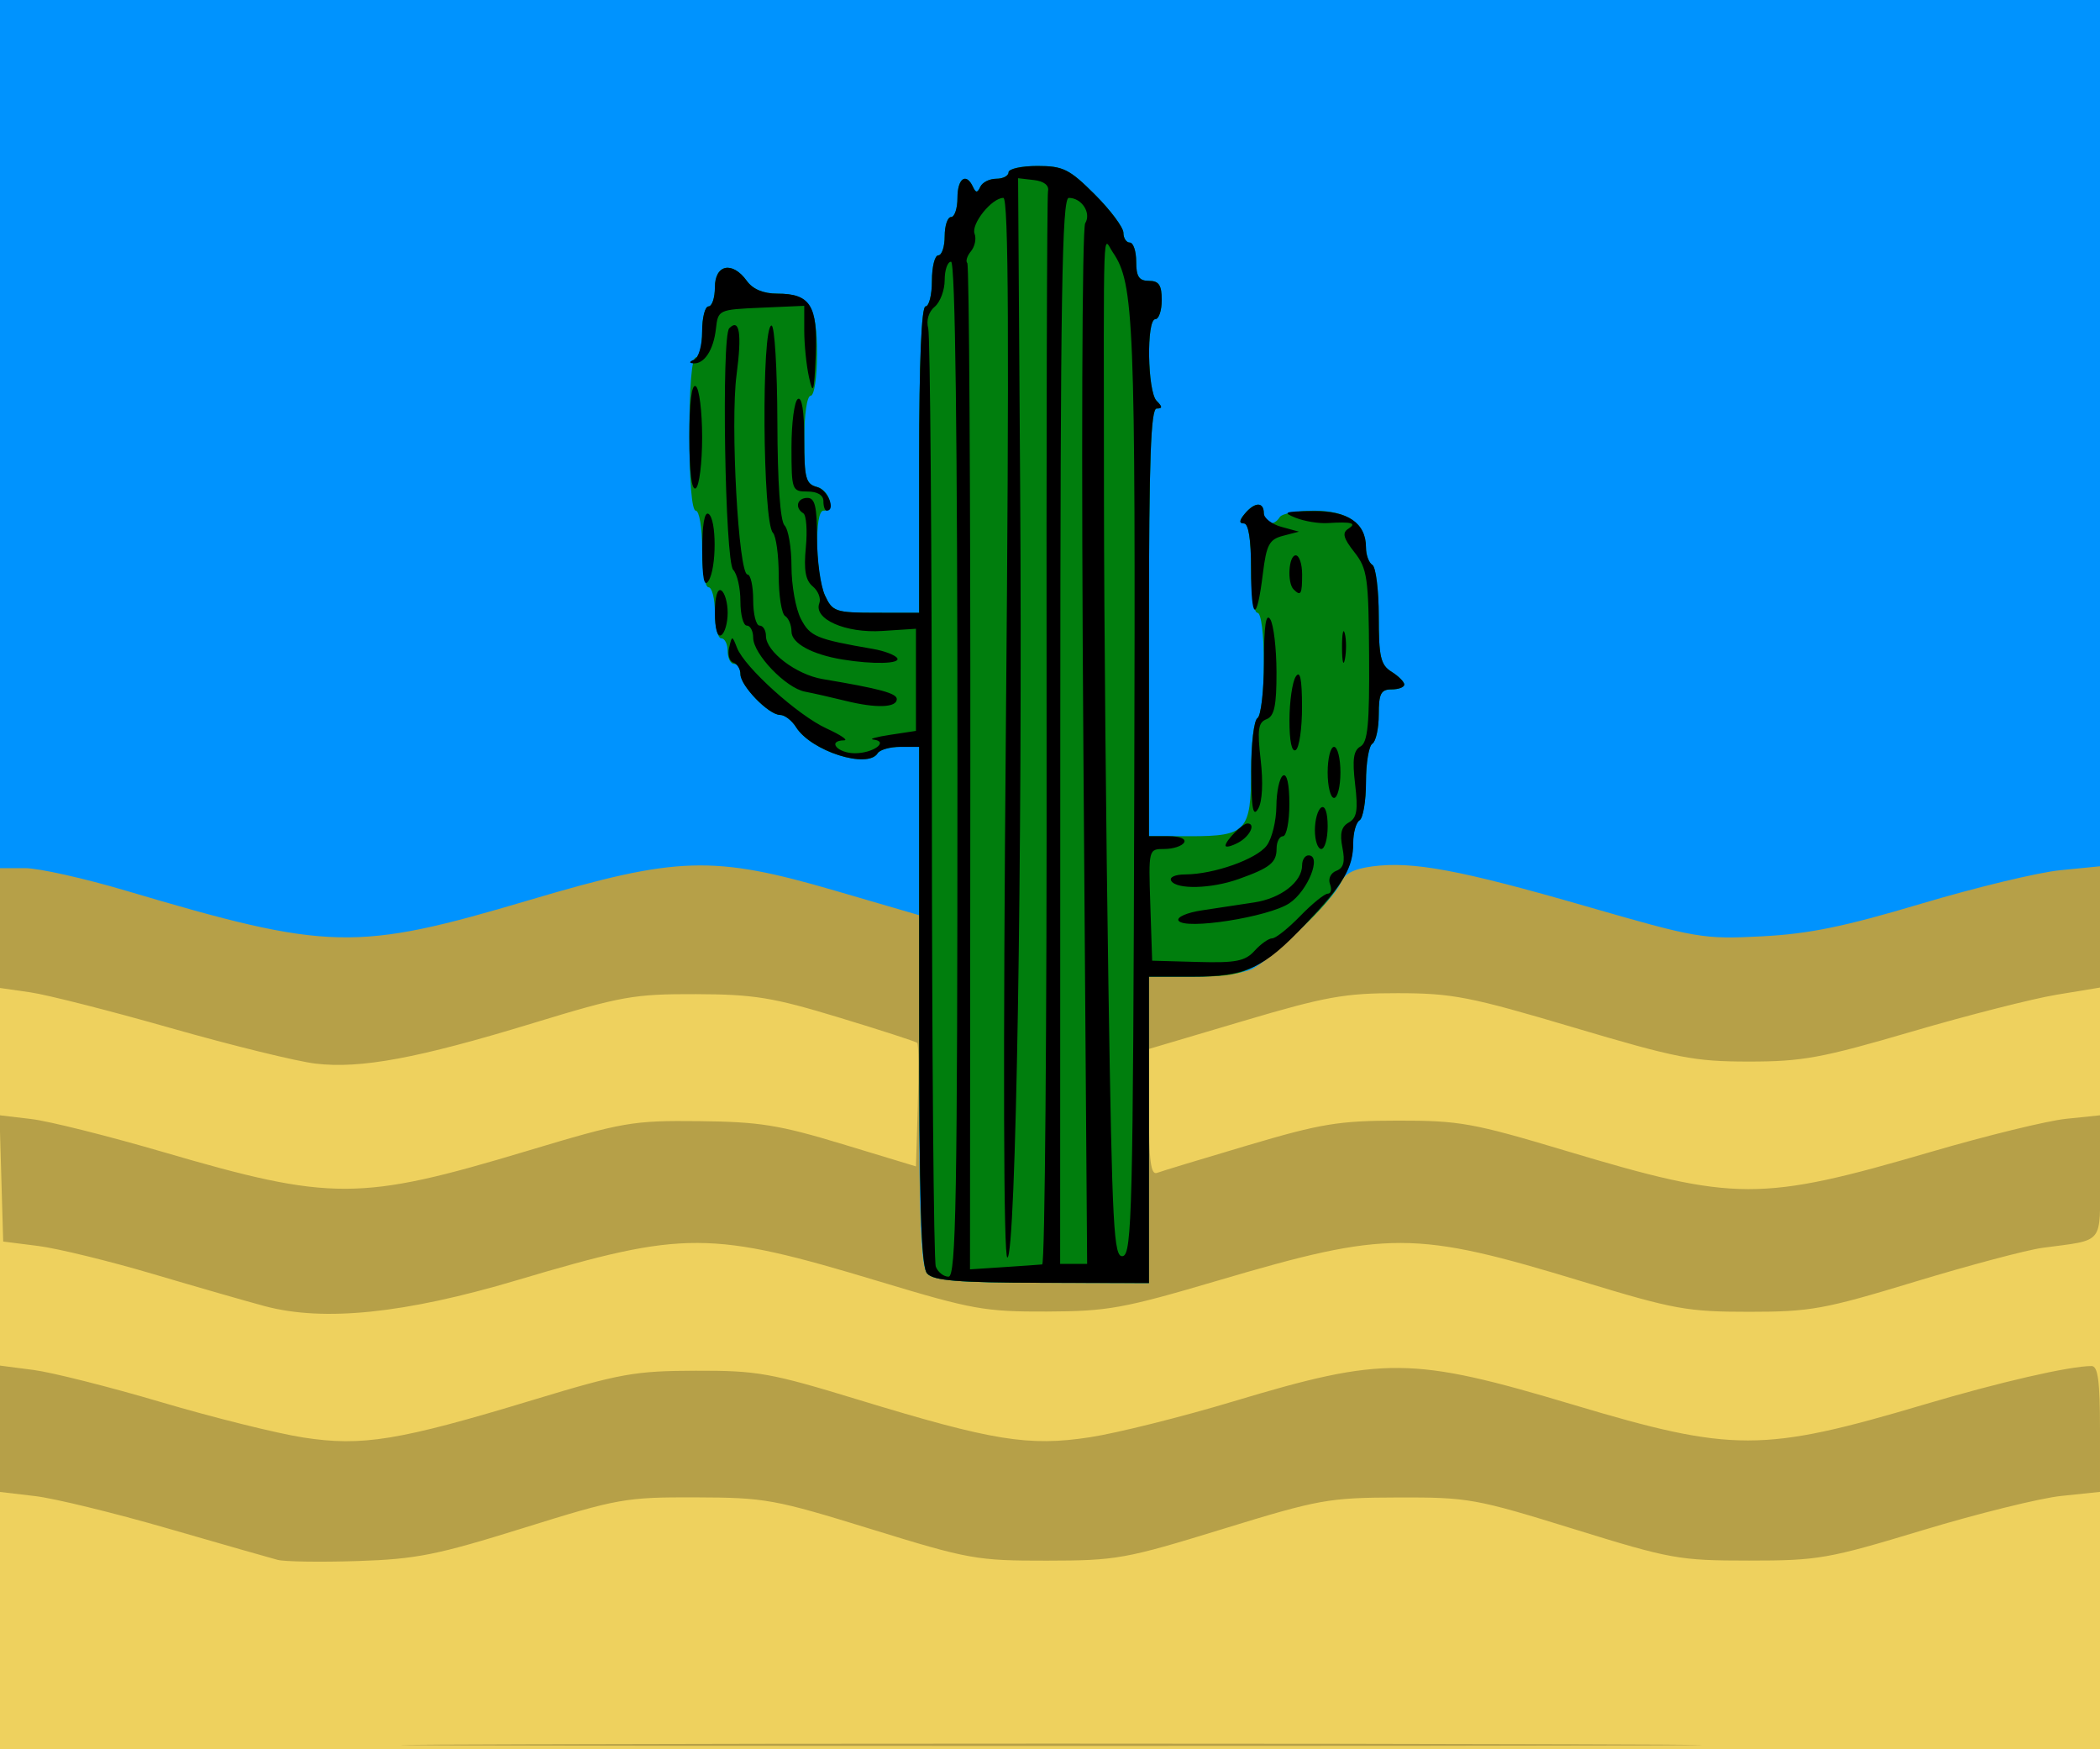
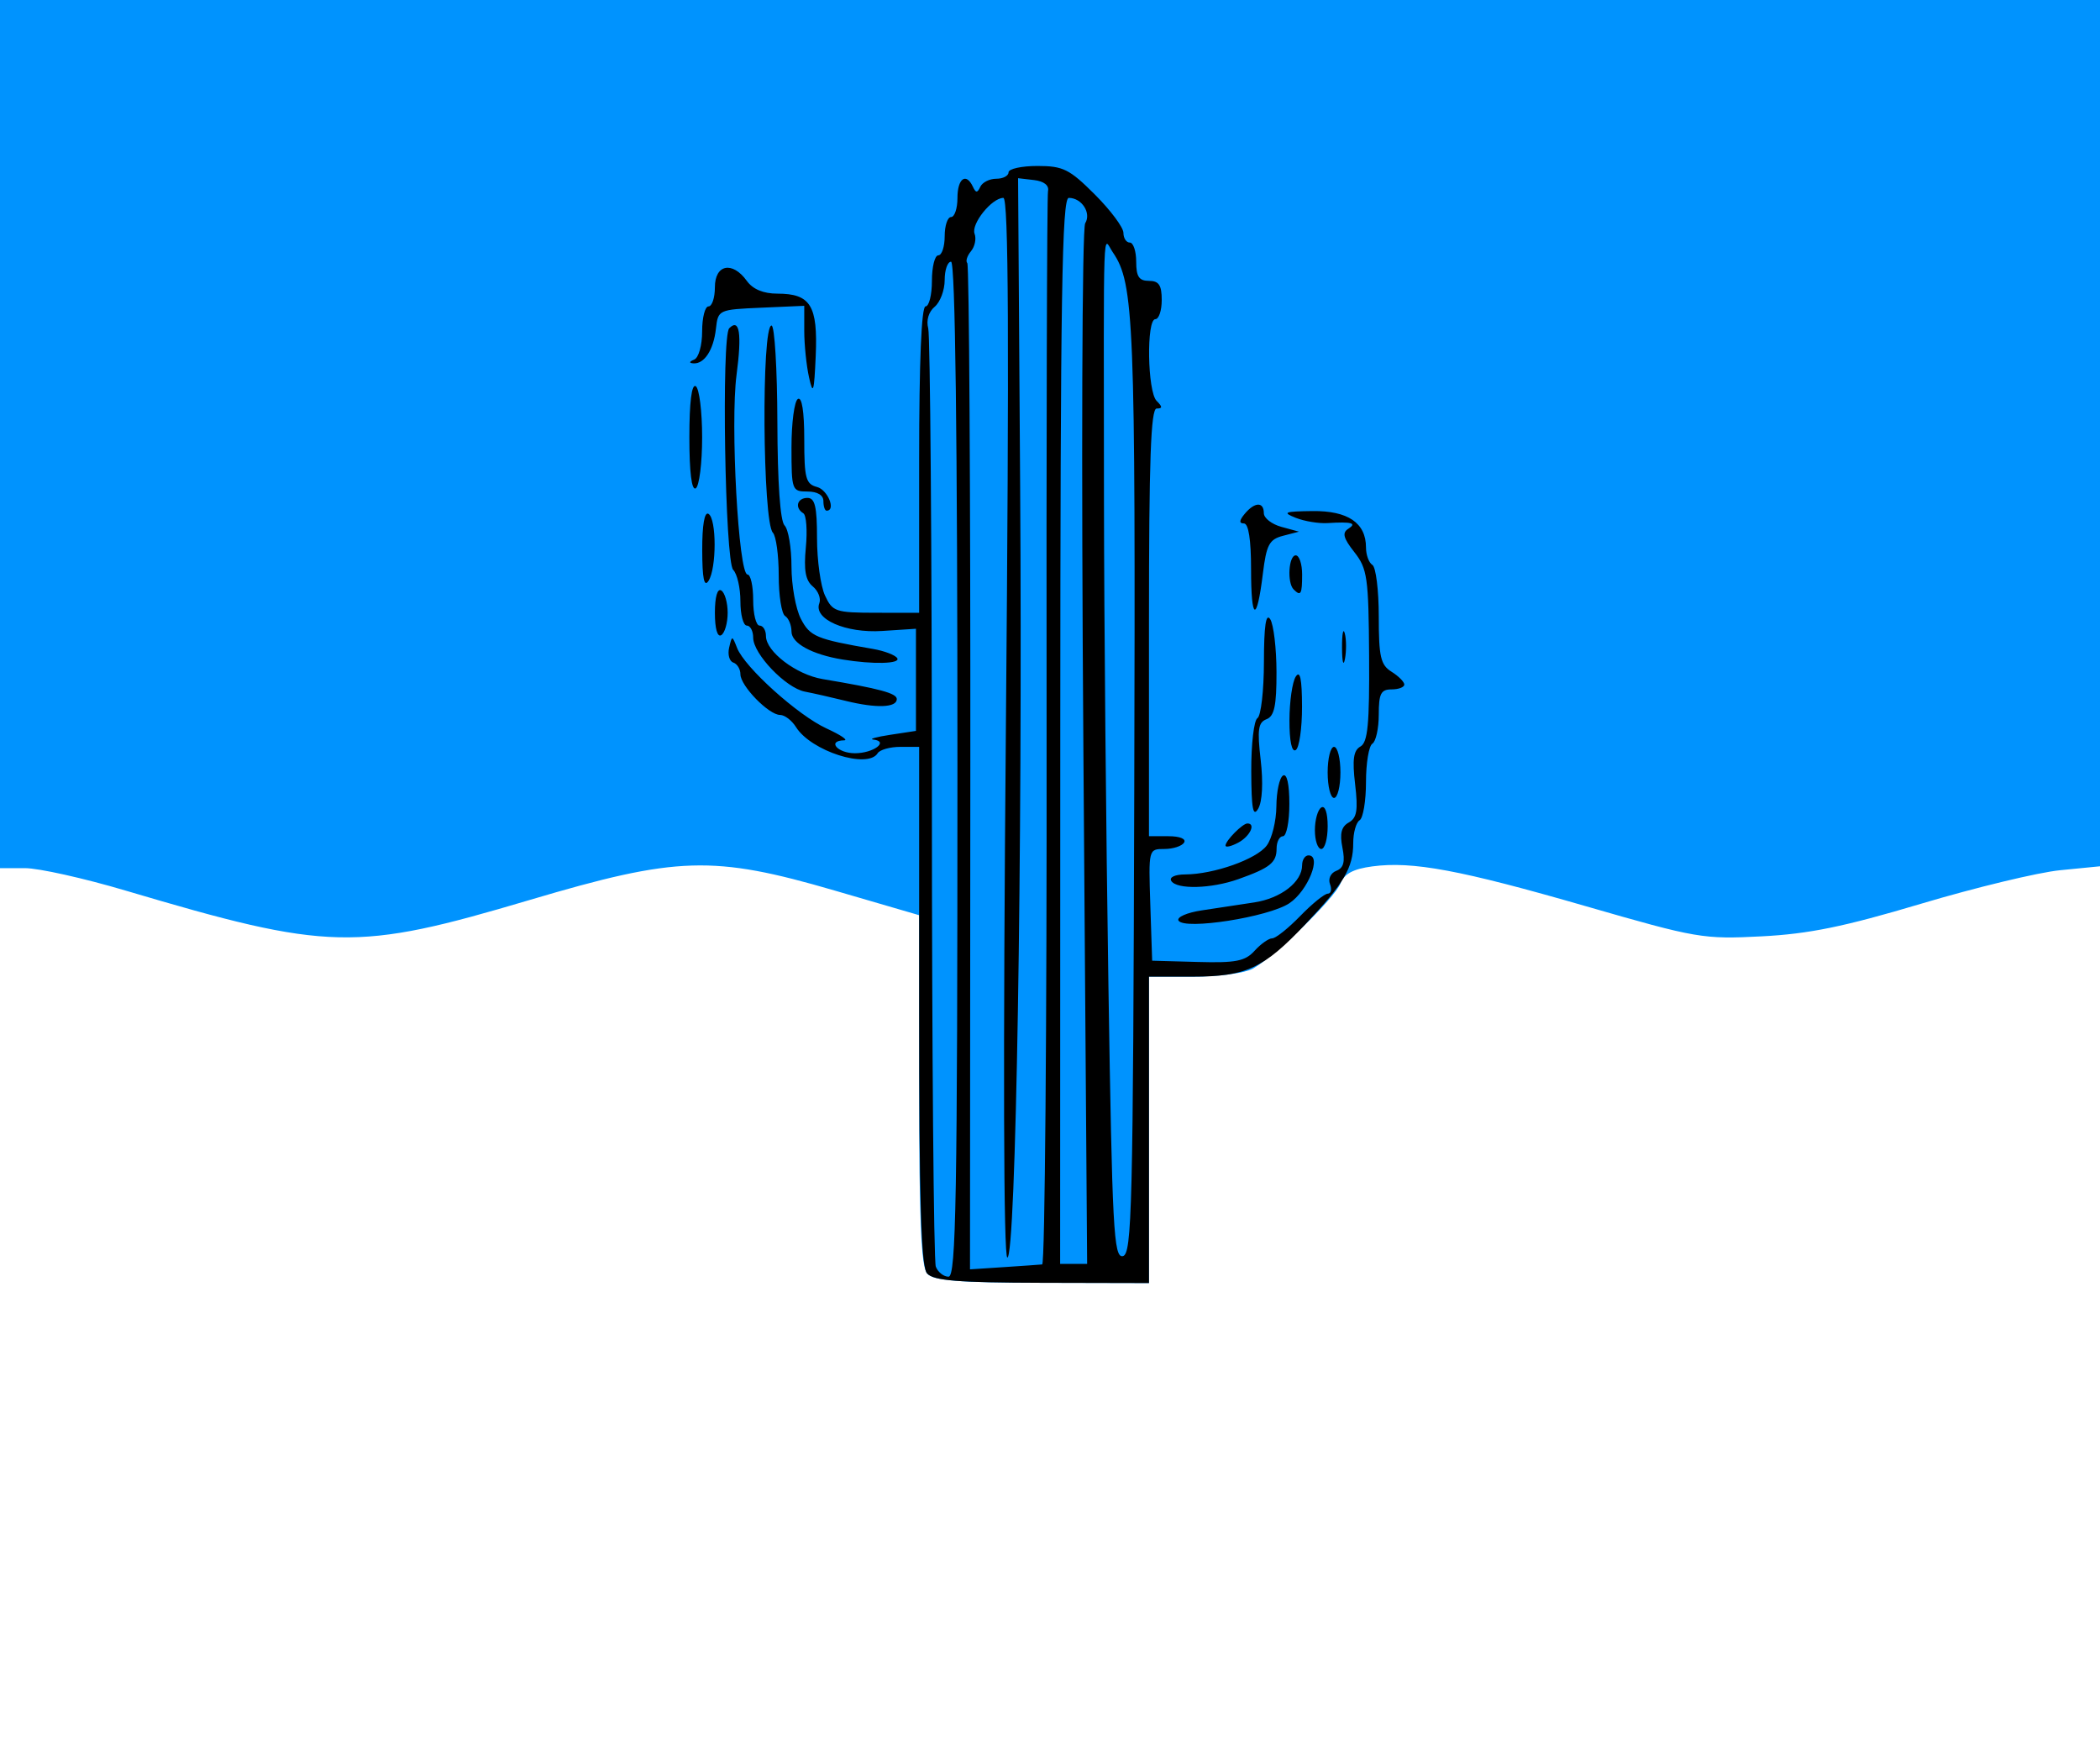
<svg xmlns="http://www.w3.org/2000/svg" xmlns:ns1="http://www.inkscape.org/namespaces/inkscape" xmlns:ns2="http://sodipodi.sourceforge.net/DTD/sodipodi-0.dtd" id="svg4136" version="1.1" ns1:version="0.91 r13725" width="308.438" height="256.875" viewBox="0 0 308.438 256.875" ns2:docname="Ejidp.svg">
  <defs id="defs4140" />
  <ns2:namedview pagecolor="#ffffff" bordercolor="#666666" borderopacity="1" objecttolerance="10" gridtolerance="10" guidetolerance="10" ns1:pageopacity="0" ns1:pageshadow="2" ns1:window-width="1280" ns1:window-height="962" id="namedview4138" showgrid="false" ns1:zoom="1.6299993" ns1:cx="130.14241" ns1:cy="134.94462" ns1:window-x="-8" ns1:window-y="-8" ns1:window-maximized="1" ns1:current-layer="svg4136" />
  <g id="g4146">
-     <path style="fill:#eed15e" d="M 0,128.438 0,0 154.219,0 308.438,0 l 0,128.438 0,128.438 -154.219,0 L 0,256.875 0,128.438 Z" id="path4156" ns1:connector-curvature="0" />
-     <path style="fill:#b6a048" d="m 77.183,256.172 c 42.709,-0.135 112.318,-0.135 154.688,4e-5 42.369,0.135 7.426,0.245 -77.652,0.245 -85.078,-2e-5 -119.744,-0.11 -77.035,-0.245 z M 40.781,229.092 C 39.75,228.823 32.473,226.741 24.61,224.466 16.748,222.191 7.994,220.056 5.157,219.723 L 0,219.117 l 0,-9.278 0,-9.278 4.922,0.638 c 2.707,0.351 11.156,2.482 18.776,4.736 7.62,2.254 16.999,4.587 20.842,5.184 8.644,1.344 14.057,0.459 33.741,-5.514 12.797,-3.883 14.949,-4.27 23.906,-4.294 9.06,-0.025 10.963,0.315 23.906,4.267 19.762,6.034 25.008,6.884 33.985,5.504 3.996,-0.614 13.464,-2.98 21.041,-5.256 22.16,-6.659 26.212,-6.619 49.974,0.487 23.401,6.998 27.836,6.994 51.562,-0.051 11.048,-3.28 21.312,-5.638 24.547,-5.638 0.937,0 1.234,2.225 1.234,9.241 l 0,9.241 -5.686,0.594 c -3.127,0.327 -12.303,2.597 -20.391,5.045 -13.878,4.201 -15.311,4.451 -25.486,4.449 -10.28,-0.003 -11.478,-0.218 -25.781,-4.651 -14.369,-4.453 -15.454,-4.647 -25.781,-4.616 -10.214,0.031 -11.57,0.275 -25.781,4.649 -14.25,4.385 -15.539,4.617 -25.781,4.628 -10.291,0.012 -11.464,-0.199 -25.781,-4.623 -14.227,-4.396 -15.555,-4.637 -25.781,-4.67 -10.308,-0.033 -11.42,0.165 -25.312,4.5 -12.743,3.976 -15.743,4.573 -24.375,4.852 -5.414,0.175 -10.688,0.097 -11.719,-0.173 z m -1.875,-37.26 C 36.328,191.145 28.945,189.021 22.5,187.113 16.055,185.204 8.461,183.35 5.625,182.991 l -5.156,-0.652 -0.27,-9.273 -0.27,-9.273 4.678,0.554 c 2.573,0.305 11.298,2.489 19.39,4.854 24.685,7.215 28.879,7.202 53.379,-0.157 14.175,-4.258 15.514,-4.49 25.28,-4.387 8.9,0.094 11.789,0.556 21.094,3.376 l 10.781,3.268 0.27,-8.896 c 0.148,-4.893 0.114,-9.052 -0.076,-9.242 -0.19,-0.19 -5.374,-1.871 -11.52,-3.735 -9.726,-2.95 -12.449,-3.394 -21.018,-3.422 -9.068,-0.03 -10.951,0.305 -23.906,4.26 -16.933,5.169 -25.286,6.724 -31.931,5.943 -2.743,-0.322 -12.29,-2.666 -21.216,-5.209 -8.925,-2.542 -18.232,-4.91 -20.681,-5.261 L 0,145.1 0,72.55 0,0 154.219,0 308.438,0 l 0,72.519 0,72.519 -6.378,1.053 c -3.508,0.579 -13.105,3.025 -21.328,5.434 -13.173,3.86 -16.009,4.381 -23.857,4.381 -8.036,-4.7e-4 -10.556,-0.491 -25.781,-5.015 -15.193,-4.515 -17.763,-5.016 -25.781,-5.026 -7.805,-0.01 -10.616,0.496 -22.734,4.09 l -13.828,4.101 0,9.322 c 0,7.069 0.283,9.215 1.172,8.88 0.645,-0.243 6.656,-2.067 13.359,-4.054 10.731,-3.18 13.364,-3.614 22.031,-3.624 9.051,-0.011 11.039,0.346 24.688,4.438 24.918,7.47 28.542,7.479 53.681,0.131 8.127,-2.375 17.021,-4.55 19.766,-4.834 l 4.99,-0.515 0,9.02 c 0,10.12 0.737,9.207 -8.438,10.443 -2.32,0.312 -10.758,2.554 -18.75,4.981 -13.356,4.056 -15.327,4.413 -24.375,4.413 -9.056,0 -11.008,-0.354 -24.387,-4.425 -24.813,-7.55 -28.537,-7.559 -53.719,-0.129 -13.794,4.07 -16.071,4.481 -25.019,4.516 -9.106,0.035 -10.95,-0.296 -24.603,-4.418 -24.846,-7.501 -28.587,-7.514 -53.209,-0.185 -16.455,4.898 -28.371,6.126 -37.031,3.817 z" id="path4154" ns1:connector-curvature="0" />
    <path style="fill:#0093fe" d="M 136.172,187.035 C 135.295,186.04 135,179.24 135,160.057 l 0,-25.647 -12.422,-3.623 c -17.835,-5.202 -23.118,-5.039 -44.766,1.384 -25.566,7.586 -29.46,7.496 -59.38,-1.379 C 12.329,128.981 5.684,127.5 3.667,127.5 L 0,127.5 0,63.75 0,0 154.219,0 308.438,0 l 0,63.614 0,63.614 -5.859,0.578 c -3.223,0.318 -12.398,2.529 -20.391,4.914 -11.342,3.384 -16.486,4.437 -23.438,4.797 -8.591,0.444 -9.503,0.288 -25.781,-4.413 -18.501,-5.343 -25.513,-6.651 -31.415,-5.86 -2.792,0.374 -4.109,1.079 -4.669,2.498 -0.868,2.199 -9.623,10.709 -12.887,12.527 -1.153,0.642 -5.056,1.168 -8.672,1.168 l -6.575,0 0,22.5 0,22.5 -15.703,-0.036 c -12.355,-0.028 -15.953,-0.319 -16.875,-1.367 z" id="path4152" ns1:connector-curvature="0" />
-     <path style="fill:#007e0d" d="M 136.172,187.035 C 135.276,186.017 135,176.768 135,147.696 l 0,-38.008 -2.757,0 c -1.516,0 -3.018,0.422 -3.337,0.938 -1.455,2.355 -9.792,-0.317 -11.995,-3.844 C 116.299,105.801 115.248,105 114.576,105 112.879,105 108.75,100.711 108.75,98.949 108.75,98.152 108.328,97.5 107.812,97.5 c -0.516,0 -0.938,-0.844 -0.938,-1.875 0,-1.031 -0.422,-1.875 -0.938,-1.875 C 105.422,93.75 105,92.062 105,90 c 0,-2.062 -0.422,-3.75 -0.938,-3.75 -0.521,0 -0.938,-2.5 -0.938,-5.625 0,-3.125 -0.417,-5.625 -0.938,-5.625 -0.573,0 -0.938,-4.375 -0.938,-11.25 0,-6.875 0.365,-11.25 0.938,-11.25 0.516,0 0.938,-1.688 0.938,-3.75 0,-2.062 0.422,-3.75 0.938,-3.75 0.516,0 0.938,-1.266 0.938,-2.812 0,-3.364 2.569,-3.877 4.688,-0.938 0.889,1.233 2.427,1.875 4.493,1.875 4.684,0 5.82,1.725 5.82,8.839 0,3.482 -0.408,6.161 -0.938,6.161 -0.534,0 -0.938,2.776 -0.938,6.453 0,5.665 0.229,6.513 1.875,6.943 1.885,0.493 2.689,3.478 0.938,3.478 -1.339,0 -1.161,9.457 0.234,12.462 1.102,2.373 1.548,2.524 7.5,2.531 L 135,90 135,67.5 c 0,-14.375 0.339,-22.5 0.938,-22.5 0.516,0 0.938,-1.688 0.938,-3.75 0,-2.062 0.422,-3.75 0.938,-3.75 0.516,0 0.938,-1.266 0.938,-2.812 0,-1.547 0.422,-2.812 0.938,-2.812 0.516,0 0.938,-1.266 0.938,-2.812 0,-2.856 1.269,-3.775 2.266,-1.641 0.437,0.938 0.656,0.938 1.094,0 0.301,-0.645 1.355,-1.172 2.344,-1.172 0.988,0 1.797,-0.422 1.797,-0.938 0,-0.516 1.91,-0.938 4.243,-0.938 3.776,0 4.706,0.462 8.438,4.194 2.307,2.307 4.194,4.838 4.194,5.625 0,0.787 0.422,1.431 0.938,1.431 0.516,0 0.938,1.266 0.938,2.812 0,2.188 0.417,2.812 1.875,2.812 1.458,0 1.875,0.625 1.875,2.812 0,1.547 -0.422,2.812 -0.938,2.812 -1.334,0 -1.167,10.645 0.188,12 0.875,0.875 0.875,1.125 0,1.125 -0.853,0 -1.125,7.604 -1.125,31.406 l 0,31.406 6.161,0 c 8.126,0 8.839,-0.784 8.839,-9.721 0,-3.874 0.422,-7.304 0.938,-7.622 0.516,-0.319 0.938,-3.93 0.938,-8.024 C 185.625,93.107 185.234,90 184.688,90 c -0.536,0 -0.938,-2.812 -0.938,-6.562 0,-4.227 -0.374,-6.562 -1.052,-6.562 -0.727,0 -0.692,-0.435 0.115,-1.406 1.495,-1.802 2.812,-1.802 2.812,0 0,1.592 1.468,1.886 2.344,0.469 0.319,-0.516 2.599,-0.938 5.066,-0.938 4.918,0 7.59,1.904 7.59,5.409 0,1.089 0.422,2.241 0.938,2.56 0.516,0.319 0.938,3.715 0.938,7.547 0,5.953 0.273,7.139 1.875,8.139 1.031,0.644 1.875,1.491 1.875,1.883 0,0.392 -0.844,0.712 -1.875,0.712 -1.558,0 -1.875,0.625 -1.875,3.695 0,2.032 -0.422,3.955 -0.938,4.274 -0.516,0.319 -0.938,2.85 -0.938,5.625 0,2.775 -0.422,5.306 -0.938,5.625 -0.516,0.319 -0.938,1.755 -0.938,3.193 0,3.923 -2.185,7.544 -7.692,12.749 -6.776,6.404 -8.171,7.027 -15.733,7.027 l -6.575,0 0,22.5 0,22.5 -15.703,-0.036 c -12.355,-0.028 -15.953,-0.319 -16.875,-1.367 z" id="path4150" ns1:connector-curvature="0" />
    <path style="fill:#000000" d="M 136.172,187.035 C 135.276,186.017 135,176.768 135,147.696 l 0,-38.008 -2.757,0 c -1.516,0 -3.018,0.422 -3.337,0.938 -1.455,2.355 -9.792,-0.317 -11.995,-3.844 C 116.299,105.801 115.248,105 114.576,105 c -1.659,0 -5.826,-4.272 -5.826,-5.973 0,-0.754 -0.47,-1.527 -1.045,-1.719 -0.574,-0.191 -0.851,-1.176 -0.614,-2.188 0.424,-1.813 0.441,-1.812 1.166,0.036 1.125,2.869 8.946,9.909 13.149,11.834 2.062,0.945 3.223,1.728 2.578,1.739 -2.544,0.045 -0.996,1.896 1.585,1.896 2.722,0 5.066,-1.75 2.689,-2.008 -0.675,-0.073 0.46,-0.39 2.523,-0.703 l 3.75,-0.57 0,-7.5 0,-7.5 -4.952,0.323 c -5.378,0.351 -10.133,-1.746 -9.24,-4.074 0.268,-0.697 -0.166,-1.81 -0.964,-2.472 -1.071,-0.889 -1.337,-2.387 -1.017,-5.722 0.239,-2.485 0.073,-4.741 -0.368,-5.014 -1.305,-0.806 -0.916,-2.26 0.604,-2.26 1.101,0 1.406,1.281 1.406,5.907 0,3.249 0.527,7.042 1.172,8.43 1.102,2.373 1.548,2.524 7.5,2.531 L 135,90 135,67.5 c 0,-14.375 0.339,-22.5 0.938,-22.5 0.516,0 0.938,-1.688 0.938,-3.75 0,-2.062 0.422,-3.75 0.938,-3.75 0.516,0 0.938,-1.266 0.938,-2.812 0,-1.547 0.422,-2.812 0.938,-2.812 0.516,0 0.938,-1.266 0.938,-2.812 0,-2.856 1.269,-3.775 2.266,-1.641 0.437,0.938 0.656,0.938 1.094,0 0.301,-0.645 1.355,-1.172 2.344,-1.172 0.988,0 1.797,-0.422 1.797,-0.938 0,-0.516 1.91,-0.938 4.243,-0.938 3.776,0 4.706,0.462 8.438,4.194 2.307,2.307 4.194,4.838 4.194,5.625 0,0.787 0.422,1.431 0.938,1.431 0.516,0 0.938,1.266 0.938,2.812 0,2.188 0.417,2.812 1.875,2.812 1.458,0 1.875,0.625 1.875,2.812 0,1.547 -0.422,2.812 -0.938,2.812 -1.334,0 -1.167,10.645 0.188,12 0.875,0.875 0.875,1.125 0,1.125 -0.853,0 -1.125,7.604 -1.125,31.406 l 0,31.406 2.868,0 c 1.673,0 2.626,0.391 2.288,0.938 -0.319,0.516 -1.626,0.938 -2.904,0.938 -2.318,0 -2.324,0.023 -2.054,8.203 l 0.271,8.203 6.695,0.186 c 5.594,0.156 6.967,-0.114 8.348,-1.641 0.909,-1.005 2.073,-1.827 2.585,-1.827 0.513,0 2.366,-1.477 4.119,-3.281 1.753,-1.805 3.575,-3.281 4.05,-3.281 0.475,0 0.621,-0.629 0.326,-1.398 -0.303,-0.79 0.1,-1.643 0.927,-1.96 1.074,-0.412 1.312,-1.319 0.894,-3.407 -0.413,-2.065 -0.157,-3.076 0.931,-3.686 1.197,-0.67 1.386,-1.807 0.934,-5.623 -0.43,-3.635 -0.242,-4.965 0.785,-5.54 1.079,-0.604 1.335,-3.293 1.27,-13.324 -0.074,-11.515 -0.256,-12.791 -2.172,-15.227 -1.61,-2.047 -1.815,-2.834 -0.891,-3.42 1.326,-0.841 0.523,-1.063 -3.041,-0.841 -1.301,0.081 -3.41,-0.269 -4.688,-0.779 -2.002,-0.799 -1.663,-0.935 2.455,-0.986 5.226,-0.065 7.88,1.737 7.88,5.35 0,1.089 0.422,2.241 0.938,2.56 0.516,0.319 0.938,3.715 0.938,7.547 0,5.953 0.273,7.139 1.875,8.139 1.031,0.644 1.875,1.491 1.875,1.883 0,0.392 -0.844,0.712 -1.875,0.712 -1.558,0 -1.875,0.625 -1.875,3.695 0,2.032 -0.422,3.955 -0.938,4.274 -0.516,0.319 -0.938,2.85 -0.938,5.625 0,2.775 -0.422,5.306 -0.938,5.625 -0.516,0.319 -0.938,1.826 -0.938,3.349 0,3.627 -1.353,5.924 -7.027,11.927 -6.128,6.484 -8.728,7.692 -16.554,7.692 l -6.418,0 0,22.5 0,22.5 -15.703,-0.036 c -12.355,-0.028 -15.953,-0.319 -16.875,-1.367 z m 4.453,-74.066 c 0,-49.062 -0.32,-74.531 -0.938,-74.531 -0.516,0 -0.938,1.214 -0.938,2.698 0,1.484 -0.662,3.247 -1.471,3.919 -0.882,0.732 -1.261,1.999 -0.946,3.162 0.289,1.067 0.531,32.18 0.538,69.14 0.007,36.959 0.266,67.862 0.577,68.672 0.311,0.81 1.153,1.473 1.871,1.473 1.105,0 1.306,-11.45 1.306,-74.531 z m 12.447,72.731 c 0.401,-0.041 0.692,-35.226 0.647,-78.188 -0.044,-42.962 0.05,-78.716 0.209,-79.453 0.18,-0.832 -0.597,-1.444 -2.053,-1.614 l -2.344,-0.274 0.303,45.274 c 0.363,54.224 -0.617,113.243 -1.88,113.243 -0.56,0 -0.639,-28.868 -0.214,-77.812 0.496,-57.077 0.397,-77.812 -0.371,-77.812 -1.695,0 -4.776,3.841 -4.227,5.271 0.278,0.723 0.039,1.876 -0.529,2.562 -0.569,0.685 -0.812,1.468 -0.541,1.739 0.271,0.271 0.472,33.635 0.445,74.141 l -0.048,73.648 4.937,-0.324 c 2.715,-0.178 5.265,-0.358 5.665,-0.399 z m 6.049,-75.828 c -0.311,-42.66 -0.195,-76.332 0.266,-77.078 0.933,-1.509 -0.502,-3.732 -2.408,-3.732 -1.005,0 -1.234,14.319 -1.25,78.281 l -0.02,78.281 1.982,0 1.982,0 -0.553,-75.753 z m 7.474,5.875 c 0.19,-68.886 -0.018,-74.091 -3.149,-78.69 -1.489,-2.188 -1.342,-6.329 -1.3,36.537 0.017,17.016 0.31,48.991 0.652,71.056 0.557,35.985 0.775,40.089 2.115,39.831 1.347,-0.259 1.511,-6.964 1.682,-68.734 z m 6.501,19.459 c -0.307,-0.497 1.226,-1.173 3.407,-1.502 2.181,-0.329 5.653,-0.855 7.716,-1.17 3.928,-0.599 7.031,-3.01 7.031,-5.464 0,-0.795 0.422,-1.445 0.938,-1.445 1.996,0 -0.09,5.216 -2.812,7.031 -3.05,2.033 -15.403,3.968 -16.279,2.549 z m -1.065,-5.831 c -0.333,-0.539 0.54,-0.944 2.054,-0.952 4.212,-0.023 10.444,-2.229 11.959,-4.233 0.768,-1.016 1.409,-3.615 1.426,-5.776 0.016,-2.161 0.452,-4.19 0.967,-4.508 0.578,-0.357 0.938,1.24 0.938,4.163 0,2.609 -0.422,4.743 -0.938,4.743 -0.516,0 -0.938,0.819 -0.938,1.82 0,2.063 -0.962,2.831 -5.625,4.487 -3.969,1.409 -9.049,1.542 -9.844,0.256 z M 180,124.185 c 0,-0.721 2.501,-3.247 3.214,-3.247 1.277,0 0.375,1.895 -1.339,2.812 -1.031,0.552 -1.875,0.748 -1.875,0.435 z m 13.125,-2.254 c 0,-1.516 0.422,-3.018 0.938,-3.337 0.558,-0.345 0.938,0.772 0.938,2.757 0,1.835 -0.422,3.337 -0.938,3.337 -0.516,0 -0.938,-1.241 -0.938,-2.757 z m -9.346,-8.672 c -0.016,-3.966 0.393,-7.471 0.909,-7.79 0.516,-0.319 0.944,-4.035 0.952,-8.258 0.01,-5.304 0.295,-7.244 0.923,-6.273 0.5,0.773 0.915,4.267 0.923,7.764 0.011,4.942 -0.316,6.484 -1.469,6.927 -1.222,0.469 -1.372,1.523 -0.853,5.997 0.383,3.303 0.241,6.096 -0.363,7.136 -0.763,1.311 -1,0.034 -1.022,-5.502 z M 195,113.438 c 0,-2.062 0.422,-3.75 0.938,-3.75 0.516,0 0.938,1.688 0.938,3.75 0,2.062 -0.422,3.75 -0.938,3.75 -0.516,0 -0.938,-1.688 -0.938,-3.75 z m -5.611,-7.679 c 0.008,-2.737 0.423,-5.61 0.923,-6.383 0.641,-0.992 0.913,0.304 0.923,4.398 0.008,3.192 -0.408,6.065 -0.923,6.383 -0.581,0.359 -0.932,-1.315 -0.923,-4.398 z m -65.171,-2.825 c -2.062,-0.509 -4.763,-1.12 -6.002,-1.358 -2.801,-0.538 -7.592,-5.538 -7.592,-7.924 0,-0.977 -0.422,-1.776 -0.938,-1.776 -0.516,0 -0.938,-1.603 -0.938,-3.562 0,-1.959 -0.477,-4.04 -1.06,-4.623 -1.208,-1.208 -1.749,-34.312 -0.58,-35.484 1.515,-1.52 1.874,0.775 1.072,6.851 -0.935,7.088 0.285,29.318 1.61,29.318 0.458,0 0.833,1.688 0.833,3.75 0,2.062 0.422,3.75 0.938,3.75 0.516,0 0.938,0.689 0.938,1.532 0,2.289 4.453,5.675 8.315,6.323 8.414,1.412 10.904,2.084 10.904,2.943 0,1.263 -3.014,1.368 -7.5,0.261 z m 72.893,-7.777 c -0.01,-2.062 0.173,-3.017 0.408,-2.12 0.235,0.896 0.243,2.584 0.019,3.75 -0.224,1.166 -0.416,0.433 -0.427,-1.63 z M 123.75,96.86 c -4.489,-0.737 -7.5,-2.385 -7.5,-4.106 0,-0.938 -0.422,-1.967 -0.938,-2.285 -0.516,-0.319 -0.938,-3.001 -0.938,-5.962 0,-2.96 -0.386,-5.783 -0.858,-6.273 -1.511,-1.568 -1.698,-30.422 -0.197,-30.422 0.451,0 0.836,6.376 0.857,14.169 0.023,8.894 0.416,14.548 1.055,15.188 0.56,0.56 1.018,3.275 1.018,6.033 0,2.758 0.618,6.21 1.373,7.67 1.351,2.613 2.259,2.993 10.589,4.432 1.681,0.29 3.287,0.903 3.571,1.362 0.513,0.83 -3.561,0.928 -8.033,0.194 z M 105,90 c 0,-2.335 0.37,-3.632 0.938,-3.281 0.516,0.319 0.938,1.795 0.938,3.281 0,1.486 -0.422,2.963 -0.938,3.281 C 105.37,93.632 105,92.335 105,90 Z m 78.75,-6.406 c 0,-4.343 -0.372,-6.719 -1.052,-6.719 -0.727,0 -0.692,-0.435 0.115,-1.406 1.464,-1.764 2.812,-1.812 2.812,-0.102 0,0.718 1.16,1.622 2.578,2.01 l 2.578,0.705 -2.344,0.61 c -2.014,0.524 -2.429,1.305 -2.952,5.552 C 184.586,91.554 183.75,91.241 183.75,83.594 Z M 190,86.562 c -0.981,-0.981 -0.73,-5 0.312,-5 0.516,0 0.938,1.266 0.938,2.812 0,2.913 -0.191,3.247 -1.25,2.188 z m -86.861,-5.758 c -0.009,-3.708 0.335,-5.699 0.923,-5.335 1.197,0.74 1.197,7.991 0,9.844 -0.64,0.99 -0.913,-0.344 -0.923,-4.508 z M 120.938,73.594 c 0,-0.875 -0.885,-1.406 -2.344,-1.406 -2.275,0 -2.344,-0.191 -2.344,-6.507 0,-3.579 0.422,-6.768 0.938,-7.087 0.591,-0.365 0.938,1.829 0.938,5.929 0,5.72 0.227,6.568 1.875,6.999 1.581,0.413 2.82,3.478 1.406,3.478 -0.258,0 -0.469,-0.633 -0.469,-1.406 z m -19.688,-9.375 c 0,-5.148 0.34,-7.869 0.938,-7.5 0.516,0.319 0.938,3.694 0.938,7.5 0,3.806 -0.422,7.181 -0.938,7.5 -0.597,0.369 -0.938,-2.352 -0.938,-7.5 z m 17.578,-8.789 C 118.441,53.689 118.125,50.612 118.125,48.59 l 0,-3.676 -6.328,0.277 c -6.263,0.274 -6.331,0.306 -6.645,3.09 -0.352,3.123 -1.703,5.195 -3.313,5.082 -0.664,-0.047 -0.622,-0.25 0.115,-0.547 0.658,-0.265 1.172,-2.084 1.172,-4.145 C 103.125,46.652 103.547,45 104.062,45 104.578,45 105,43.734 105,42.188 c 0,-3.364 2.569,-3.877 4.688,-0.938 0.889,1.233 2.427,1.875 4.493,1.875 4.868,0 5.951,1.754 5.629,9.117 -0.235,5.373 -0.386,5.864 -0.981,3.188 z" id="path4148" ns1:connector-curvature="0" />
  </g>
</svg>